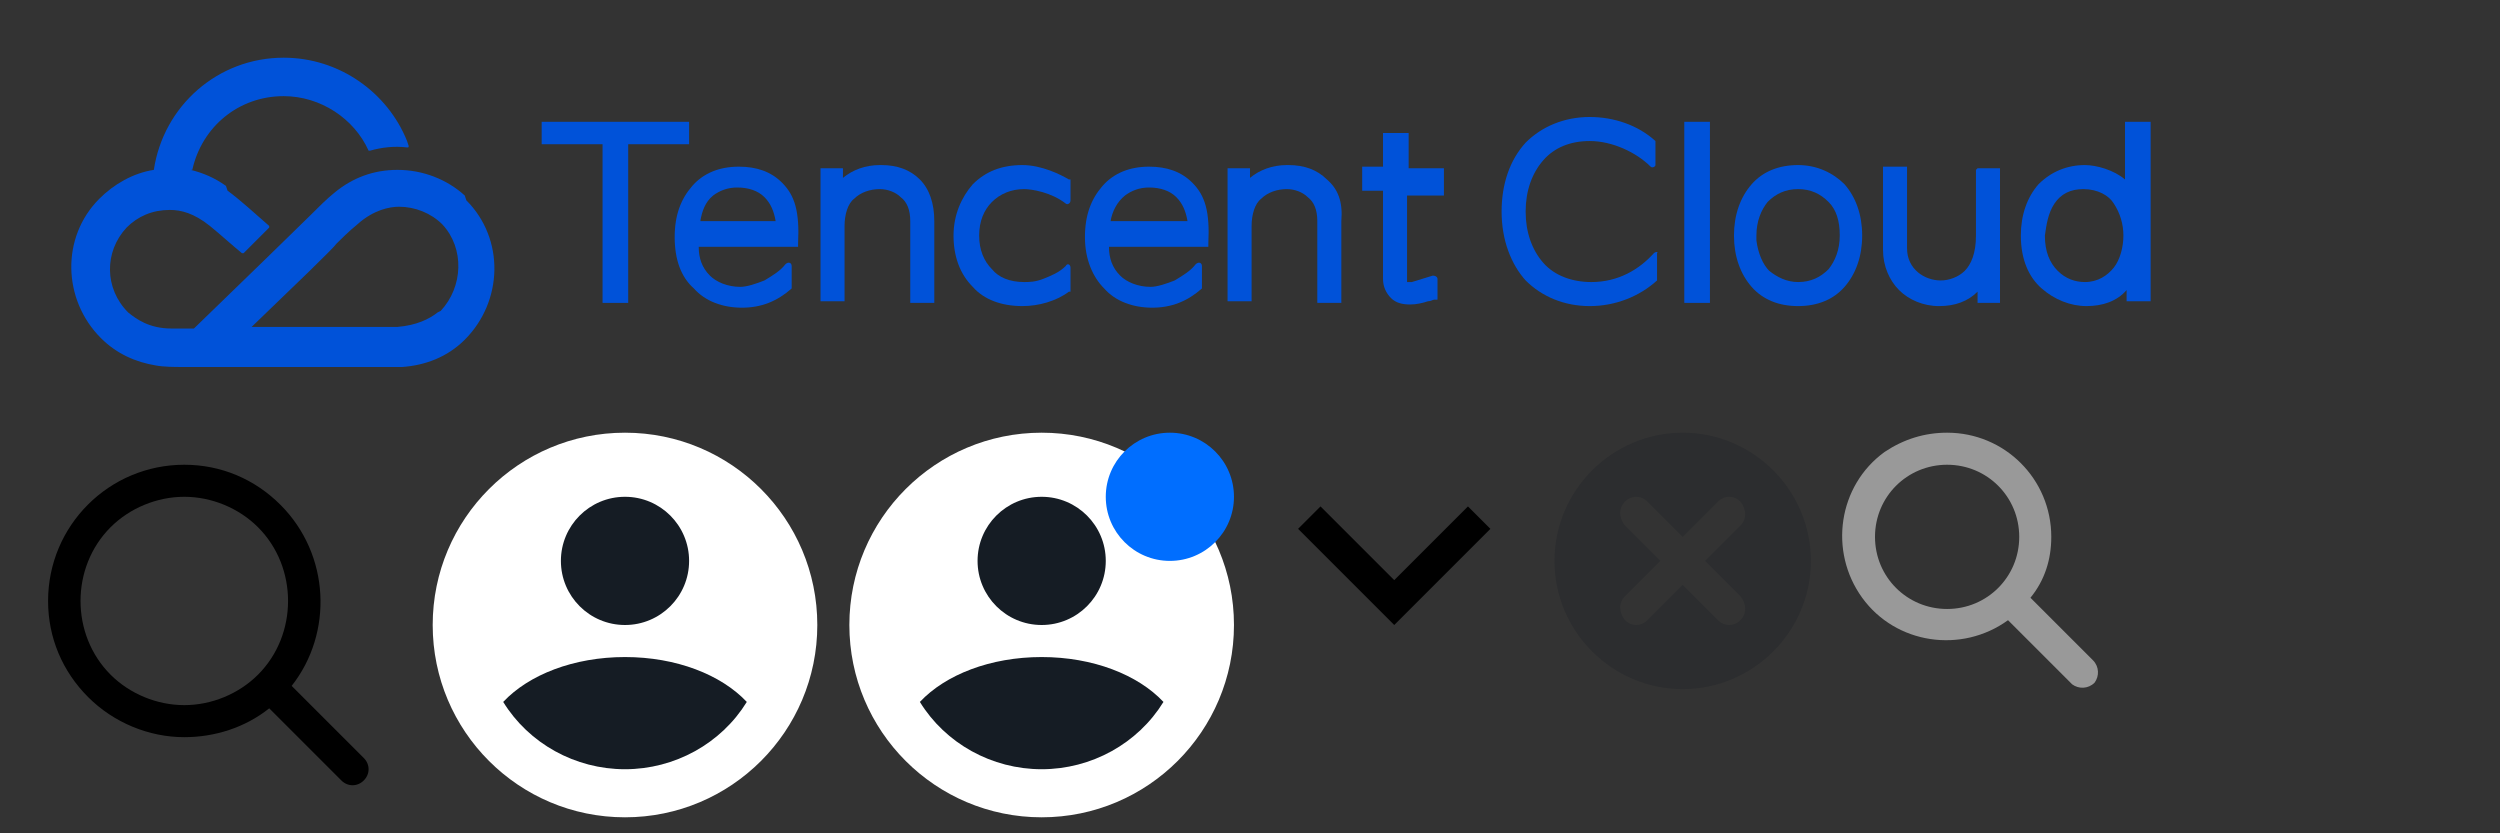
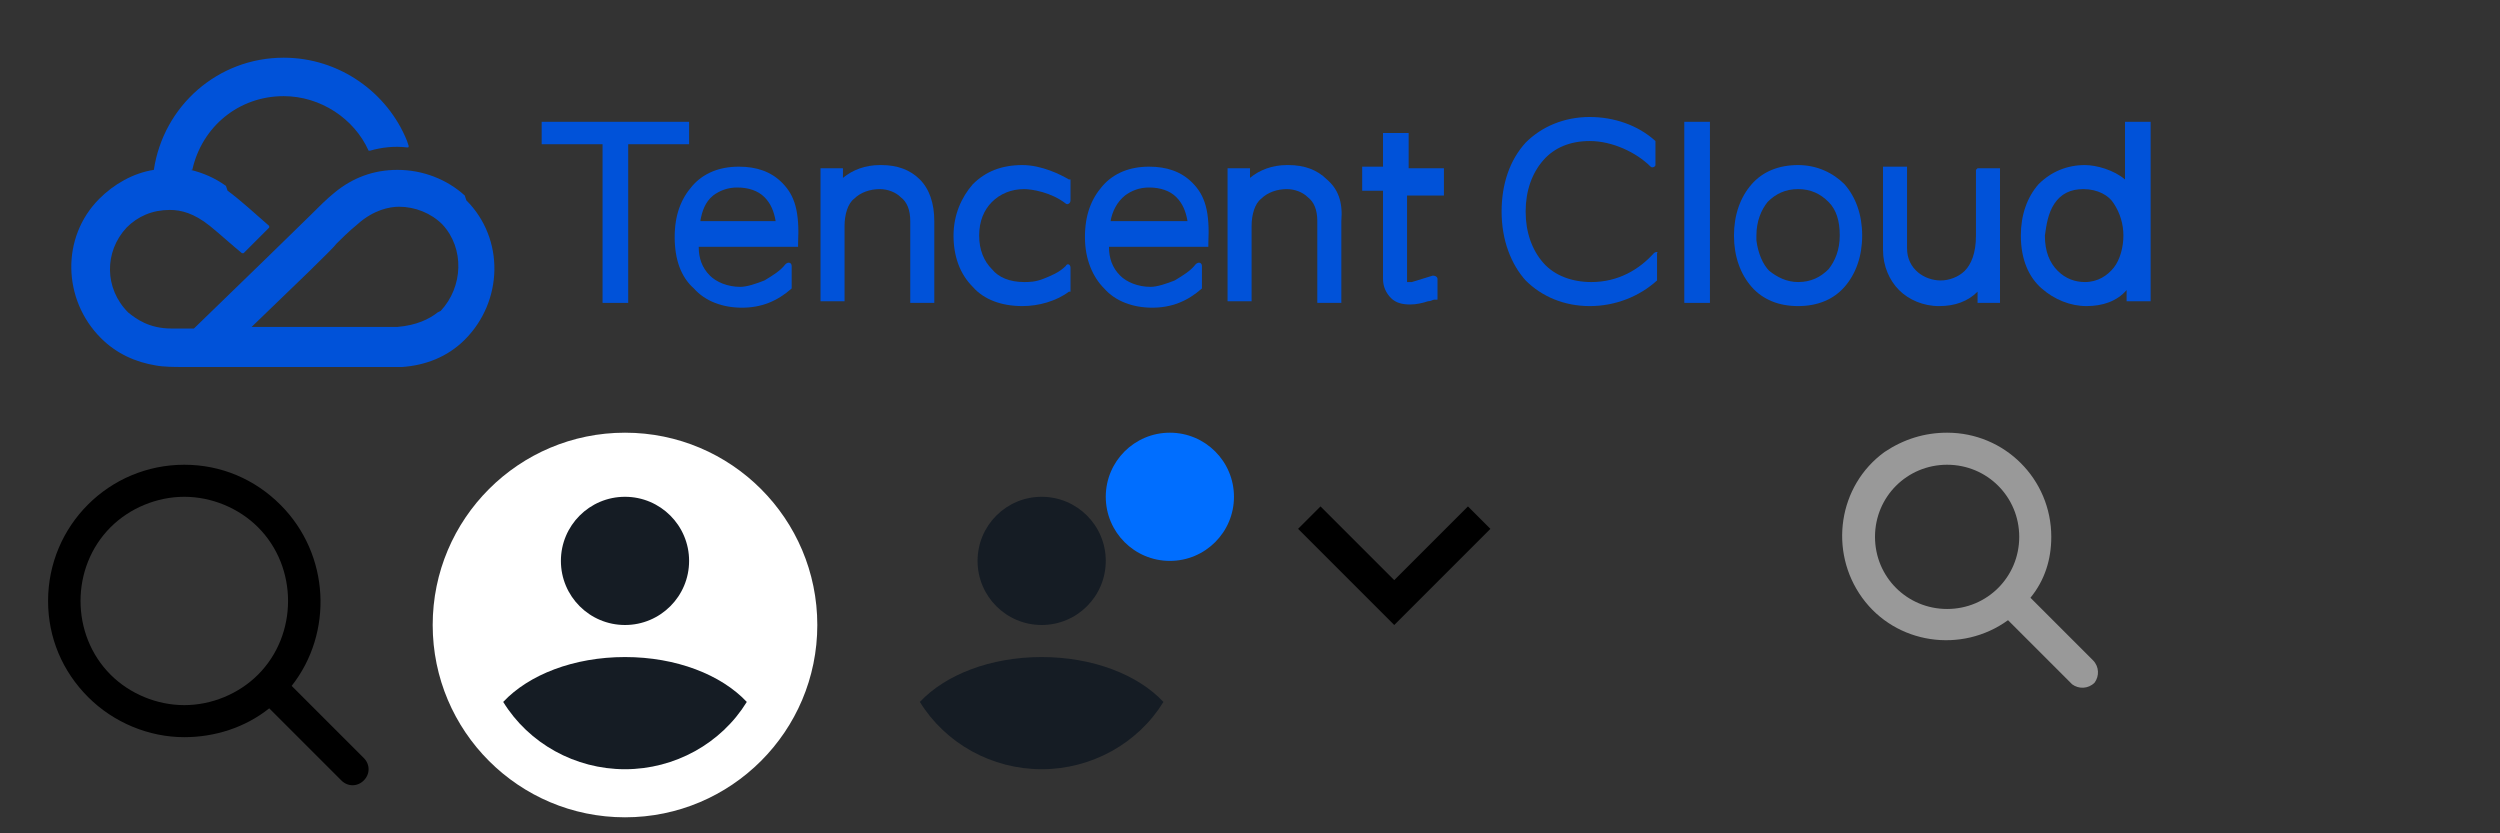
<svg xmlns="http://www.w3.org/2000/svg" version="1.1" id="icon-user-msg" x="0px" y="0px" viewBox="0 0 156 52" style="enable-background:new 0 0 156 52;" xml:space="preserve">
  <rect x="0" y="0" width="156" height="52" fill="#333333" stroke="none" />
  <style type="text/css">
	.st0{fill:none;}
	.st1{opacity:0.2;fill-rule:evenodd;clip-rule:evenodd;fill:#12181F;enable-background:new    ;}
	.st2{fill:#999999;}
	.st3{fill-rule:evenodd;clip-rule:evenodd;}
	.st4{fill-rule:evenodd;clip-rule:evenodd;fill:#FFFFFF;}
	.st5{fill-rule:evenodd;clip-rule:evenodd;fill:#151C24;}
	.st6{fill-rule:evenodd;clip-rule:evenodd;fill:#006EFF;}
	.st7{fill:#0052D9;}
</style>
  <g>
    <path class="st0" d="M79,27h16v16H79V27z" />
    <path d="M82.4,31.6l4.6,4.6l4.6-4.6L93,33l-6,6l-6-6L82.4,31.6z" />
  </g>
-   <path class="st1" d="M105,27c4.4,0,8,3.6,8,8s-3.6,8-8,8c-4.4,0-8-3.6-8-8S100.6,27,105,27z M102.8,31.3c-0.4-0.4-1-0.4-1.4,0  c-0.4,0.4-0.4,1,0,1.5l0,0l2.2,2.2l-2.2,2.2c-0.4,0.4-0.4,1,0,1.5c0.4,0.4,1,0.4,1.4,0l2.2-2.2l2.2,2.2c0.4,0.4,1,0.4,1.4,0  c0.4-0.4,0.4-1,0-1.5l-2.2-2.2l2.2-2.2c0.4-0.4,0.4-1,0-1.5c-0.4-0.4-1-0.4-1.4,0l0,0l-2.2,2.2L102.8,31.3z" />
  <g>
    <path class="st0" d="M115,27h16v16h-16V27z" />
    <path class="st2" d="M121.5,27c3.6,0,6.5,2.9,6.5,6.5c0,1.4-0.4,2.7-1.3,3.8l3.9,3.9l0,0c0.4,0.4,0.4,1,0.1,1.4   c-0.4,0.4-1,0.4-1.4,0.1c0,0,0,0-0.1-0.1l0,0l-0.9-0.9l-3-3c-2.9,2.1-7,1.5-9.1-1.4s-1.5-7,1.4-9.1C118.8,27.4,120.1,27,121.5,27z    M121.5,29c-2.5,0-4.5,2-4.5,4.5s2,4.5,4.5,4.5s4.5-2,4.5-4.5S124,29,121.5,29z" />
  </g>
  <g>
    <path class="st0" d="M1,27h24v24H1V27z" />
    <path class="st3" d="M11.5,44c-1.7,0-3.4-0.7-4.6-1.9c-2.5-2.5-2.5-6.7,0-9.2c1.2-1.2,2.9-1.9,4.6-1.9c1.7,0,3.4,0.7,4.6,1.9   c2.5,2.5,2.5,6.7,0,9.2C14.9,43.3,13.2,44,11.5,44 M11.5,29C6.8,29,3,32.8,3,37.5c0,2.3,0.9,4.4,2.5,6c1.6,1.6,3.8,2.5,6,2.5   c1.9,0,3.8-0.6,5.3-1.8l4.5,4.5c0.4,0.4,1,0.4,1.4,0c0,0,0,0,0,0c0.4-0.4,0.4-1,0-1.4l-4.5-4.5c2.6-3.3,2.4-8.2-0.7-11.3   C15.9,29.9,13.8,29,11.5,29" />
  </g>
  <g>
    <circle class="st4" cx="39" cy="39" r="12" />
    <path class="st5" d="M39,41c3.2,0,6,1.1,7.6,2.8C45,46.4,42.1,48,39,48c-3.1,0-6-1.6-7.6-4.2C33,42.1,35.8,41,39,41z" />
    <circle class="st5" cx="39" cy="35" r="4" />
  </g>
  <g>
-     <circle class="st4" cx="65" cy="39" r="12" />
    <path class="st5" d="M65,41c3.2,0,6,1.1,7.6,2.8C71,46.4,68.1,48,65,48c-3.1,0-6-1.6-7.6-4.2C59,42.1,61.8,41,65,41z" />
    <circle class="st5" cx="65" cy="35" r="4" />
    <circle class="st6" cx="73" cy="31" r="4" />
  </g>
  <g>
    <polygon class="st7" points="43,9 43,8.9 43,7.7 43,7.6 42.9,7.6 33.9,7.6 33.8,7.6 33.8,7.7 33.8,8.9 33.8,9 33.9,9 37.6,9    37.6,18.7 37.6,18.9 37.7,18.9 39.1,18.9 39.2,18.9 39.2,18.7 39.2,9 42.9,9  " />
    <path class="st7" d="M48.8,11.4L48.8,11.4c-0.7-0.7-1.6-1-2.7-1c-1.2,0-2.2,0.4-2.9,1.2s-1.1,1.8-1.1,3.2l0,0l0,0   c0,1.4,0.4,2.5,1.2,3.2c0.7,0.8,1.8,1.2,3,1.2s2.2-0.4,3.1-1.2l0,0v-0.1v-1.3c0-0.2-0.2-0.3-0.4-0.1l0,0c-0.3,0.4-0.8,0.7-1.3,1   c-0.5,0.2-1.1,0.4-1.5,0.4c-0.8,0-1.5-0.3-1.9-0.7l0,0c-0.5-0.5-0.7-1.1-0.7-1.8h6.1h0.1v-0.1v-0.1C49.9,13.2,49.6,12.2,48.8,11.4   L48.8,11.4z M44.5,12.2L44.5,12.2c0.4-0.3,0.9-0.5,1.5-0.5c0.7,0,1.3,0.2,1.7,0.6c0.4,0.4,0.6,0.9,0.7,1.5h-4.7   C43.8,13.2,44,12.6,44.5,12.2z" />
    <path class="st7" d="M57.4,11.2c-0.6-0.6-1.4-0.9-2.4-0.9l0,0h-0.1c-0.9,0-1.7,0.3-2.3,0.8v-0.5v-0.1h-0.1h-1.2h-0.1v0.1v8.1v0.1   h0.1h1.3h0.1v-0.1v-4.6c0-0.7,0.2-1.4,0.6-1.7l0,0c0.4-0.4,1-0.6,1.6-0.6c0.5,0,1,0.2,1.3,0.5c0.4,0.3,0.6,0.8,0.6,1.5v5v0.1h0.1   h1.3h0.1v-0.1v-5C58.3,12.7,58,11.8,57.4,11.2L57.4,11.2z" />
-     <path class="st7" d="M103.2,15.8L103.2,15.8c-0.9,1-2.2,1.8-3.9,1.8c-1.2,0-2.3-0.4-3-1.2c-0.7-0.8-1.1-1.9-1.1-3.2   s0.4-2.4,1.1-3.2C97,9.2,98,8.8,99.2,8.8c1.4,0,2.9,0.7,3.8,1.6l0,0c0.1,0.1,0.3,0,0.3-0.1l0,0V8.9V8.8l0,0c-1.1-1-2.6-1.5-4.1-1.5   c-1.6,0-3,0.6-4,1.6l0,0c-1,1.1-1.5,2.6-1.5,4.3c0,1.8,0.6,3.3,1.5,4.3c1,1,2.4,1.6,4,1.6s3.1-0.6,4.2-1.6l0,0v-0.1v-1.5v-0.1l0,0   C103.5,15.7,103.3,15.7,103.2,15.8z" />
+     <path class="st7" d="M103.2,15.8L103.2,15.8c-0.9,1-2.2,1.8-3.9,1.8c-1.2,0-2.3-0.4-3-1.2c-0.7-0.8-1.1-1.9-1.1-3.2   s0.4-2.4,1.1-3.2C97,9.2,98,8.8,99.2,8.8c1.4,0,2.9,0.7,3.8,1.6l0,0c0.1,0.1,0.3,0,0.3-0.1l0,0V8.9V8.8l0,0c-1.1-1-2.6-1.5-4.1-1.5   c-1.6,0-3,0.6-4,1.6c-1,1.1-1.5,2.6-1.5,4.3c0,1.8,0.6,3.3,1.5,4.3c1,1,2.4,1.6,4,1.6s3.1-0.6,4.2-1.6l0,0v-0.1v-1.5v-0.1l0,0   C103.5,15.7,103.3,15.7,103.2,15.8z" />
    <path class="st7" d="M123.4,10.5L123.4,10.5l-0.1,0.1v4.1c0,1.1-0.3,1.8-0.7,2.2c-0.4,0.4-1,0.6-1.5,0.6c-1,0-2.1-0.7-2.1-2v-5   v-0.1h-0.1h-1.3h-0.1v0.2v5l0,0c0,1,0.4,1.9,1,2.5s1.5,1,2.5,1s1.8-0.3,2.4-0.9v0.6v0.1h0.1h1.2h0.1v-0.1v-8.2v-0.1h-0.1H123.4z" />
    <path class="st7" d="M112.2,10.3c-1.2,0-2.2,0.4-2.9,1.2c-0.7,0.8-1.1,1.9-1.1,3.2s0.4,2.4,1.1,3.2s1.7,1.2,2.9,1.2   c1.2,0,2.2-0.4,2.9-1.2c0.7-0.8,1.1-1.9,1.1-3.2s-0.4-2.4-1.1-3.2C114.4,10.8,113.4,10.3,112.2,10.3z M112.2,17.6   c-0.7,0-1.3-0.3-1.8-0.7c-0.4-0.4-0.7-1.1-0.8-1.9l0,0v-0.3c0-0.9,0.3-1.6,0.7-2.1c0.5-0.5,1.1-0.8,1.9-0.8s1.4,0.3,1.9,0.8   s0.7,1.2,0.7,2.1c0,0.9-0.3,1.6-0.7,2.1C113.6,17.3,113,17.6,112.2,17.6z" />
    <path class="st7" d="M134,7.6h-1.3h-0.1v0.1v3.5c-0.7-0.6-1.8-0.9-2.5-0.9c-1.1,0-2.1,0.4-2.9,1.2l0,0c-0.7,0.8-1.1,1.9-1.1,3.2   c0,1.5,0.5,2.6,1.3,3.3c0.8,0.7,1.8,1.1,2.8,1.1s1.9-0.3,2.5-1v0.6v0.1h0.1h1.3h0.1v-0.1v-11V7.6H134z M128.2,12.7   c0.4-0.6,1-0.9,1.8-0.9c0.9,0,1.6,0.4,1.9,0.9c0.4,0.6,0.6,1.3,0.6,2s-0.2,1.5-0.6,2c-0.4,0.5-1,0.9-1.8,0.9   c-0.6,0-1.2-0.2-1.7-0.7c-0.5-0.5-0.8-1.2-0.8-2.2C127.7,14,127.8,13.3,128.2,12.7z" />
    <polygon class="st7" points="105.2,7.6 105.1,7.6 105.1,7.7 105.1,18.7 105.1,18.9 105.2,18.9 106.5,18.9 106.7,18.9 106.7,18.7    106.7,7.7 106.7,7.6 106.5,7.6  " />
    <path class="st7" d="M63.8,10.3c-1.3,0-2.3,0.4-3.1,1.2c-0.7,0.8-1.2,1.9-1.2,3.2s0.4,2.4,1.2,3.2c0.7,0.8,1.8,1.2,3.1,1.2   c1,0,2.1-0.3,2.9-0.9h0.1v-0.1v-1.4c0-0.2-0.2-0.3-0.3-0.1l0,0c-0.4,0.4-0.9,0.6-1.4,0.8c-0.5,0.2-0.9,0.2-1.2,0.2   c-0.9,0-1.6-0.3-2-0.8c-0.5-0.5-0.8-1.2-0.8-2.1s0.3-1.6,0.8-2.1s1.2-0.8,2-0.8c0.5,0,1.7,0.2,2.6,0.9l0,0c0.1,0.1,0.3,0,0.3-0.2   l0,0v-1.2v-0.1h-0.1C66.2,10.9,65,10.3,63.8,10.3z" />
    <path class="st7" d="M74.4,11.4c-0.7-0.7-1.6-1-2.7-1c-1.2,0-2.2,0.4-2.9,1.2c-0.7,0.8-1.1,1.8-1.1,3.2l0,0c0,1.4,0.5,2.5,1.2,3.2   c0.7,0.8,1.8,1.2,3,1.2s2.2-0.4,3.1-1.2l0,0v-0.1v-1.3c0-0.2-0.2-0.3-0.4-0.1l0,0c-0.3,0.4-0.8,0.7-1.3,1c-0.5,0.2-1.1,0.4-1.5,0.4   c-0.8,0-1.5-0.3-1.9-0.7l0,0c-0.5-0.5-0.7-1.1-0.7-1.8h6.1h0.1v-0.1v-0.1C75.5,13.2,75.2,12.2,74.4,11.4L74.4,11.4z M70.2,12.2   L70.2,12.2c0.4-0.3,0.9-0.5,1.5-0.5c0.7,0,1.3,0.2,1.7,0.6c0.4,0.4,0.6,0.9,0.7,1.5h-4.8C69.4,13.2,69.7,12.6,70.2,12.2z" />
    <path class="st7" d="M82.8,11.2c-0.6-0.6-1.4-0.9-2.4-0.9l0,0h-0.1c-0.9,0-1.7,0.3-2.3,0.8v-0.5v-0.1h-0.1h-1.2h-0.1v0.1v8.1v0.1   h0.1H78h0.1v-0.1v-4.6c0-0.7,0.2-1.4,0.6-1.7l0,0c0.4-0.4,1-0.6,1.6-0.6c0.5,0,1,0.2,1.3,0.5c0.4,0.3,0.6,0.8,0.6,1.5v5v0.1h0.1   h1.3h0.1v-0.1v-5C83.8,12.6,83.5,11.8,82.8,11.2L82.8,11.2z" />
    <path class="st7" d="M87.9,10.5v-2V8.3h-0.1h-1.3h-0.2v0.1v2h-1.2H85v0.2v1.2v0.1h0.1h1.2v5.5c0,0.5,0.2,0.9,0.5,1.2l0,0   c0.3,0.3,0.7,0.4,1.2,0.4l0,0l0,0c0.4,0,0.8-0.1,1.1-0.2c0.2,0,0.3-0.1,0.4-0.1h0.1l0,0l0,0l0,0l0,0l0,0c0,0,0,0,0-0.1v0.1h0.1   v-0.1v-1.2l0,0c0-0.1-0.1-0.2-0.3-0.2l0,0c-0.3,0.1-1,0.3-1.3,0.4l0,0c-0.1,0-0.1,0-0.2,0h-0.1l0,0l0,0v-0.1v-5.3H90h0.1v-0.1v-1.5   v-0.1H90H87.9z" />
    <path class="st7" d="M29,12.2c-1.1-1-2.6-1.6-4.2-1.6c-1.5,0-2.8,0.5-3.9,1.4c-0.5,0.4-1,0.9-1.6,1.5c-0.2,0.2-4.4,4.3-7.2,7   c-0.4,0-0.9,0-1.4,0c-1.4,0-2.2-0.6-2.7-1c-1.5-1.5-1.5-3.8-0.1-5.3c0.7-0.7,1.6-1.1,2.7-1.1c0.7,0,1.5,0.2,2.5,1   c0.5,0.4,1.5,1.3,2,1.7h0.1l1.6-1.6v-0.1c-0.8-0.7-1.9-1.7-2.6-2.2l-0.1-0.3c-0.7-0.5-1.4-0.8-2.2-1c0,0,0,0,0.1,0l0,0   C12.6,7.9,14.9,6,17.7,6C20,6,22.1,7.4,23,9.4c0,0,0,0,0.1,0c0.7-0.2,1.5-0.3,2.3-0.2c0.1,0,0.1,0,0.1-0.1l-0.1-0.3   c-1.2-3-4.2-5.2-7.7-5.2c-4.1,0-7.5,3-8.1,7l0,0c-1.3,0.2-2.5,0.9-3.4,1.8c-2.4,2.4-2.3,6.3,0.1,8.7c1,1,2.2,1.5,3.4,1.7l0,0   c0.5,0.1,1.2,0.1,1.7,0.1c0.6,0,11.2,0,11.6,0c0.9,0,1.5,0,2.1,0c1.4-0.1,2.8-0.6,3.9-1.7c2.4-2.4,2.5-6.3,0.1-8.7L29,12.2z    M27.5,19.4l-0.2,0.1c-0.5,0.4-1.3,0.8-2.5,0.9c-0.6,0-1.4,0-1.7,0h-7.4c2.7-2.6,5.1-4.9,5.3-5.2c0.2-0.2,0.8-0.8,1.3-1.2   c1-0.9,2-1.1,2.6-1.1c1,0,2,0.4,2.7,1.1C29,15.5,28.9,17.9,27.5,19.4z" />
  </g>
</svg>